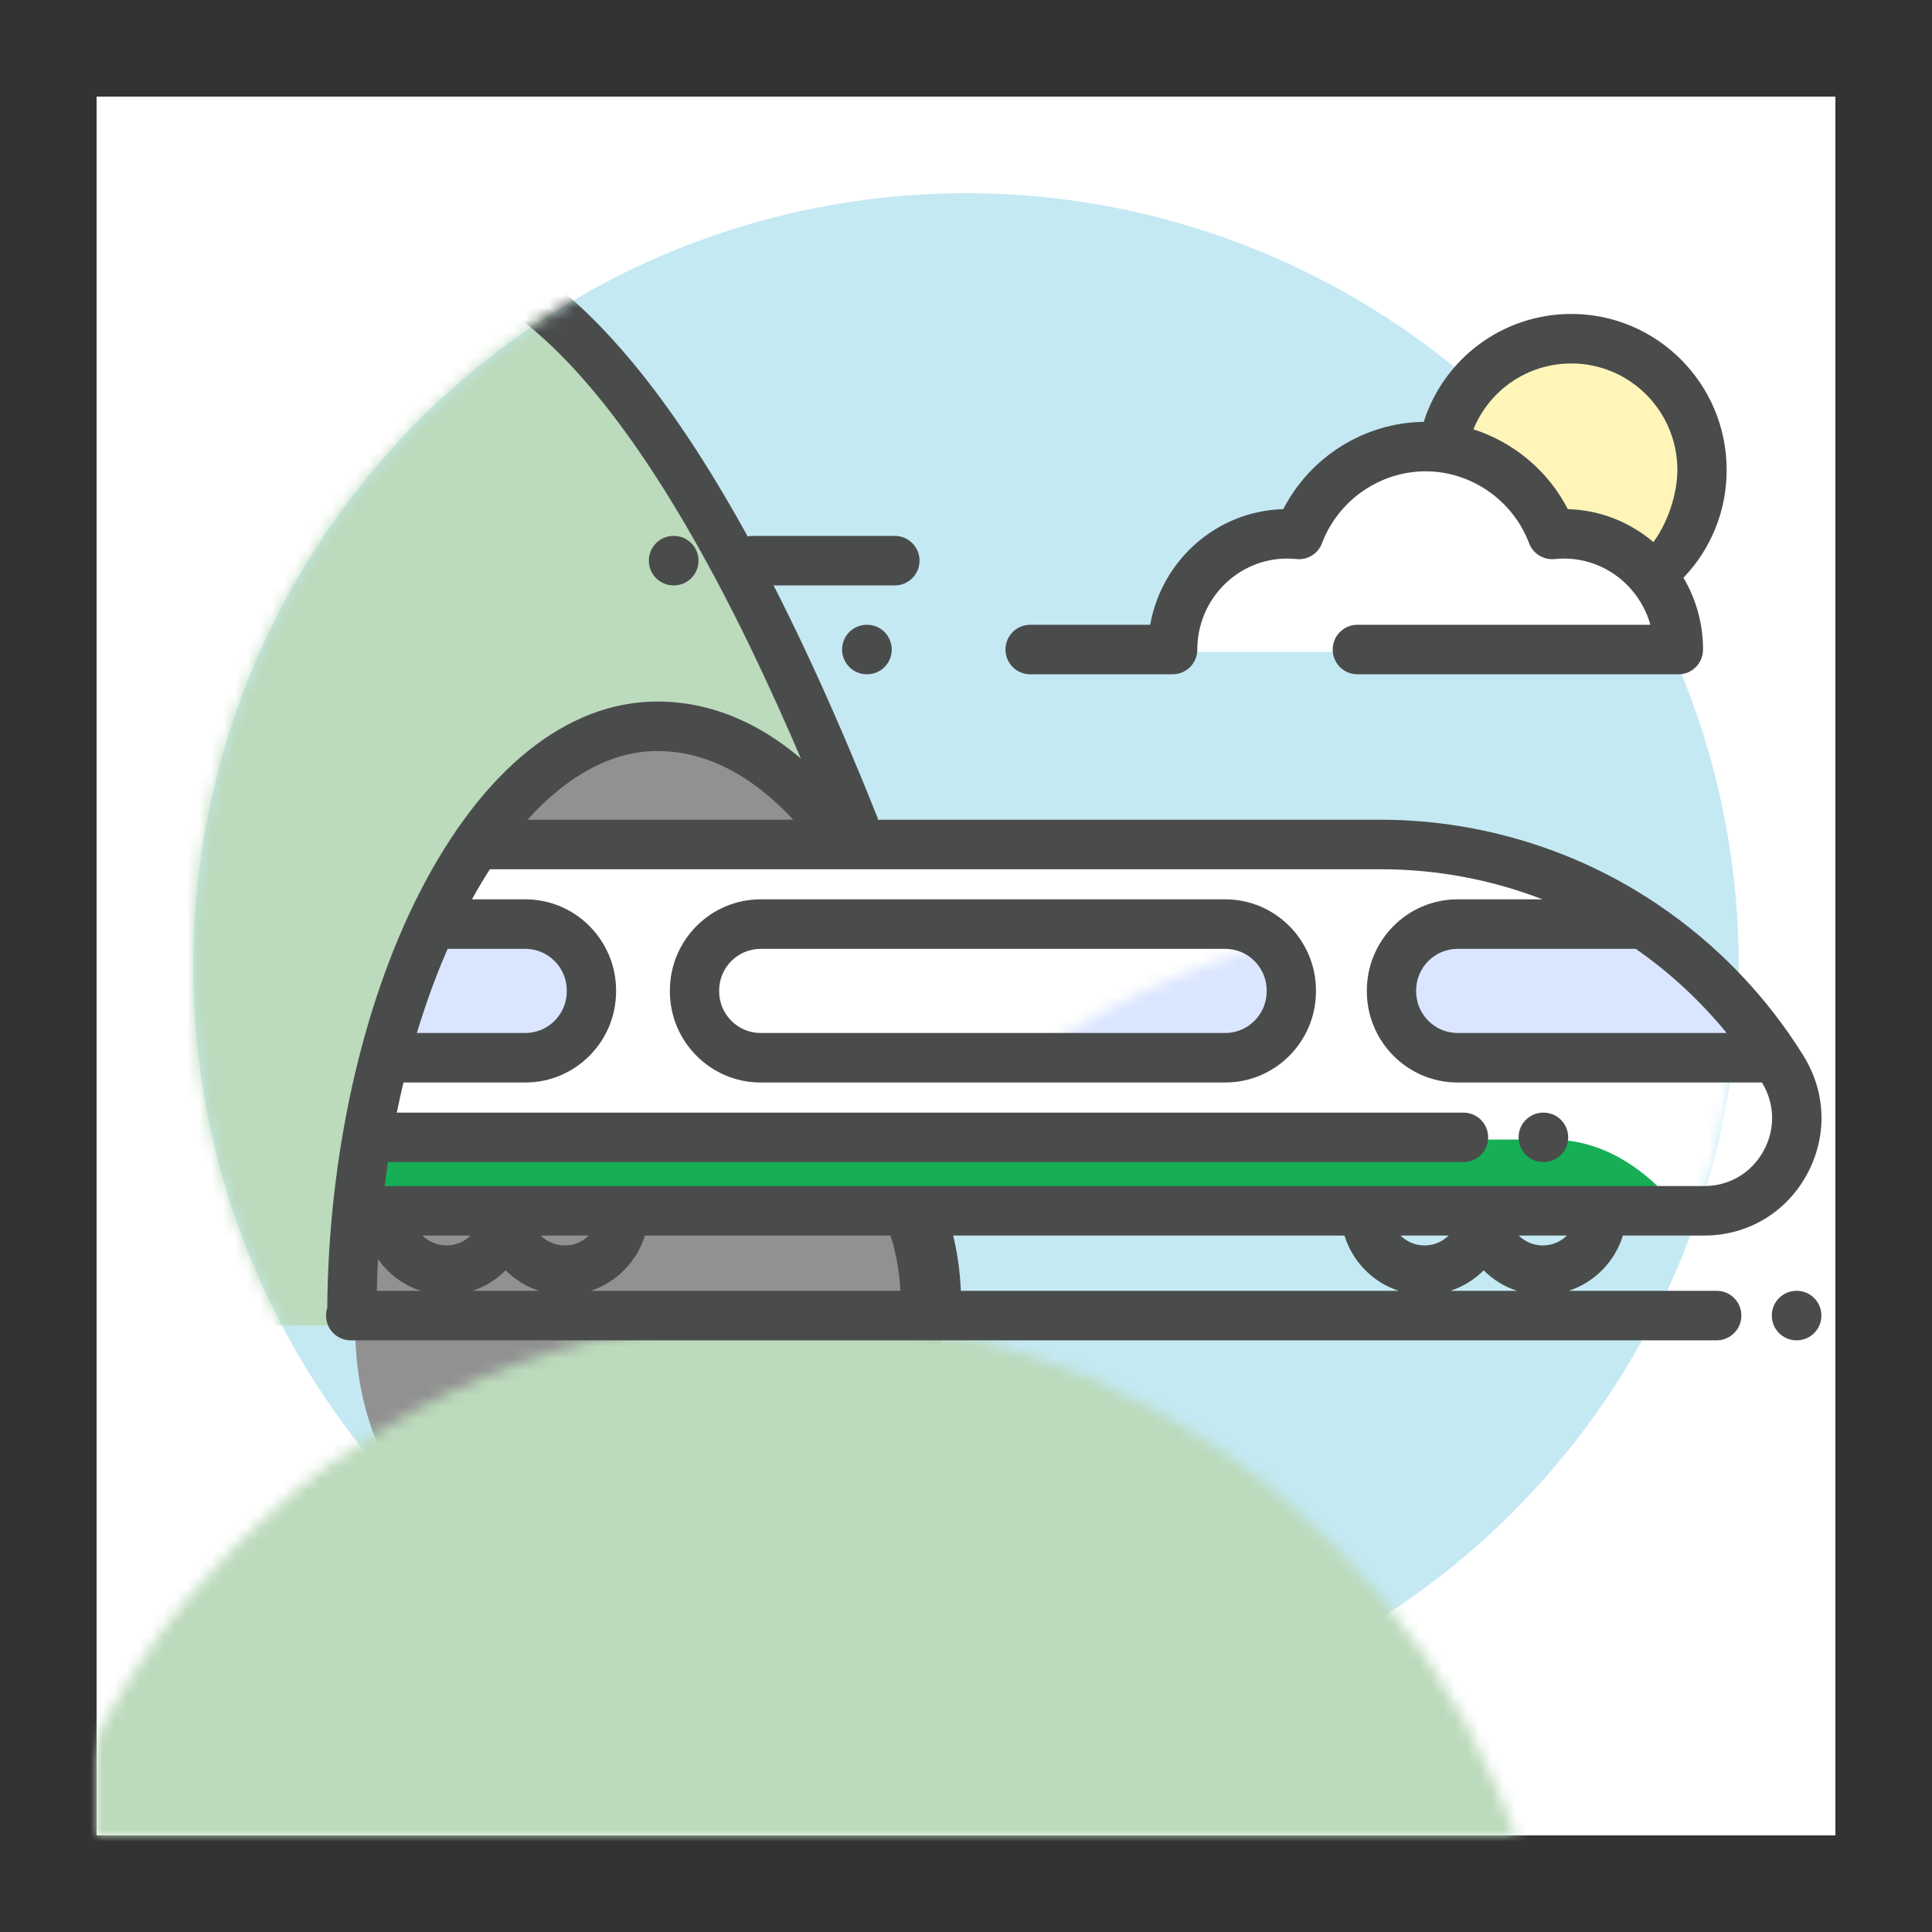
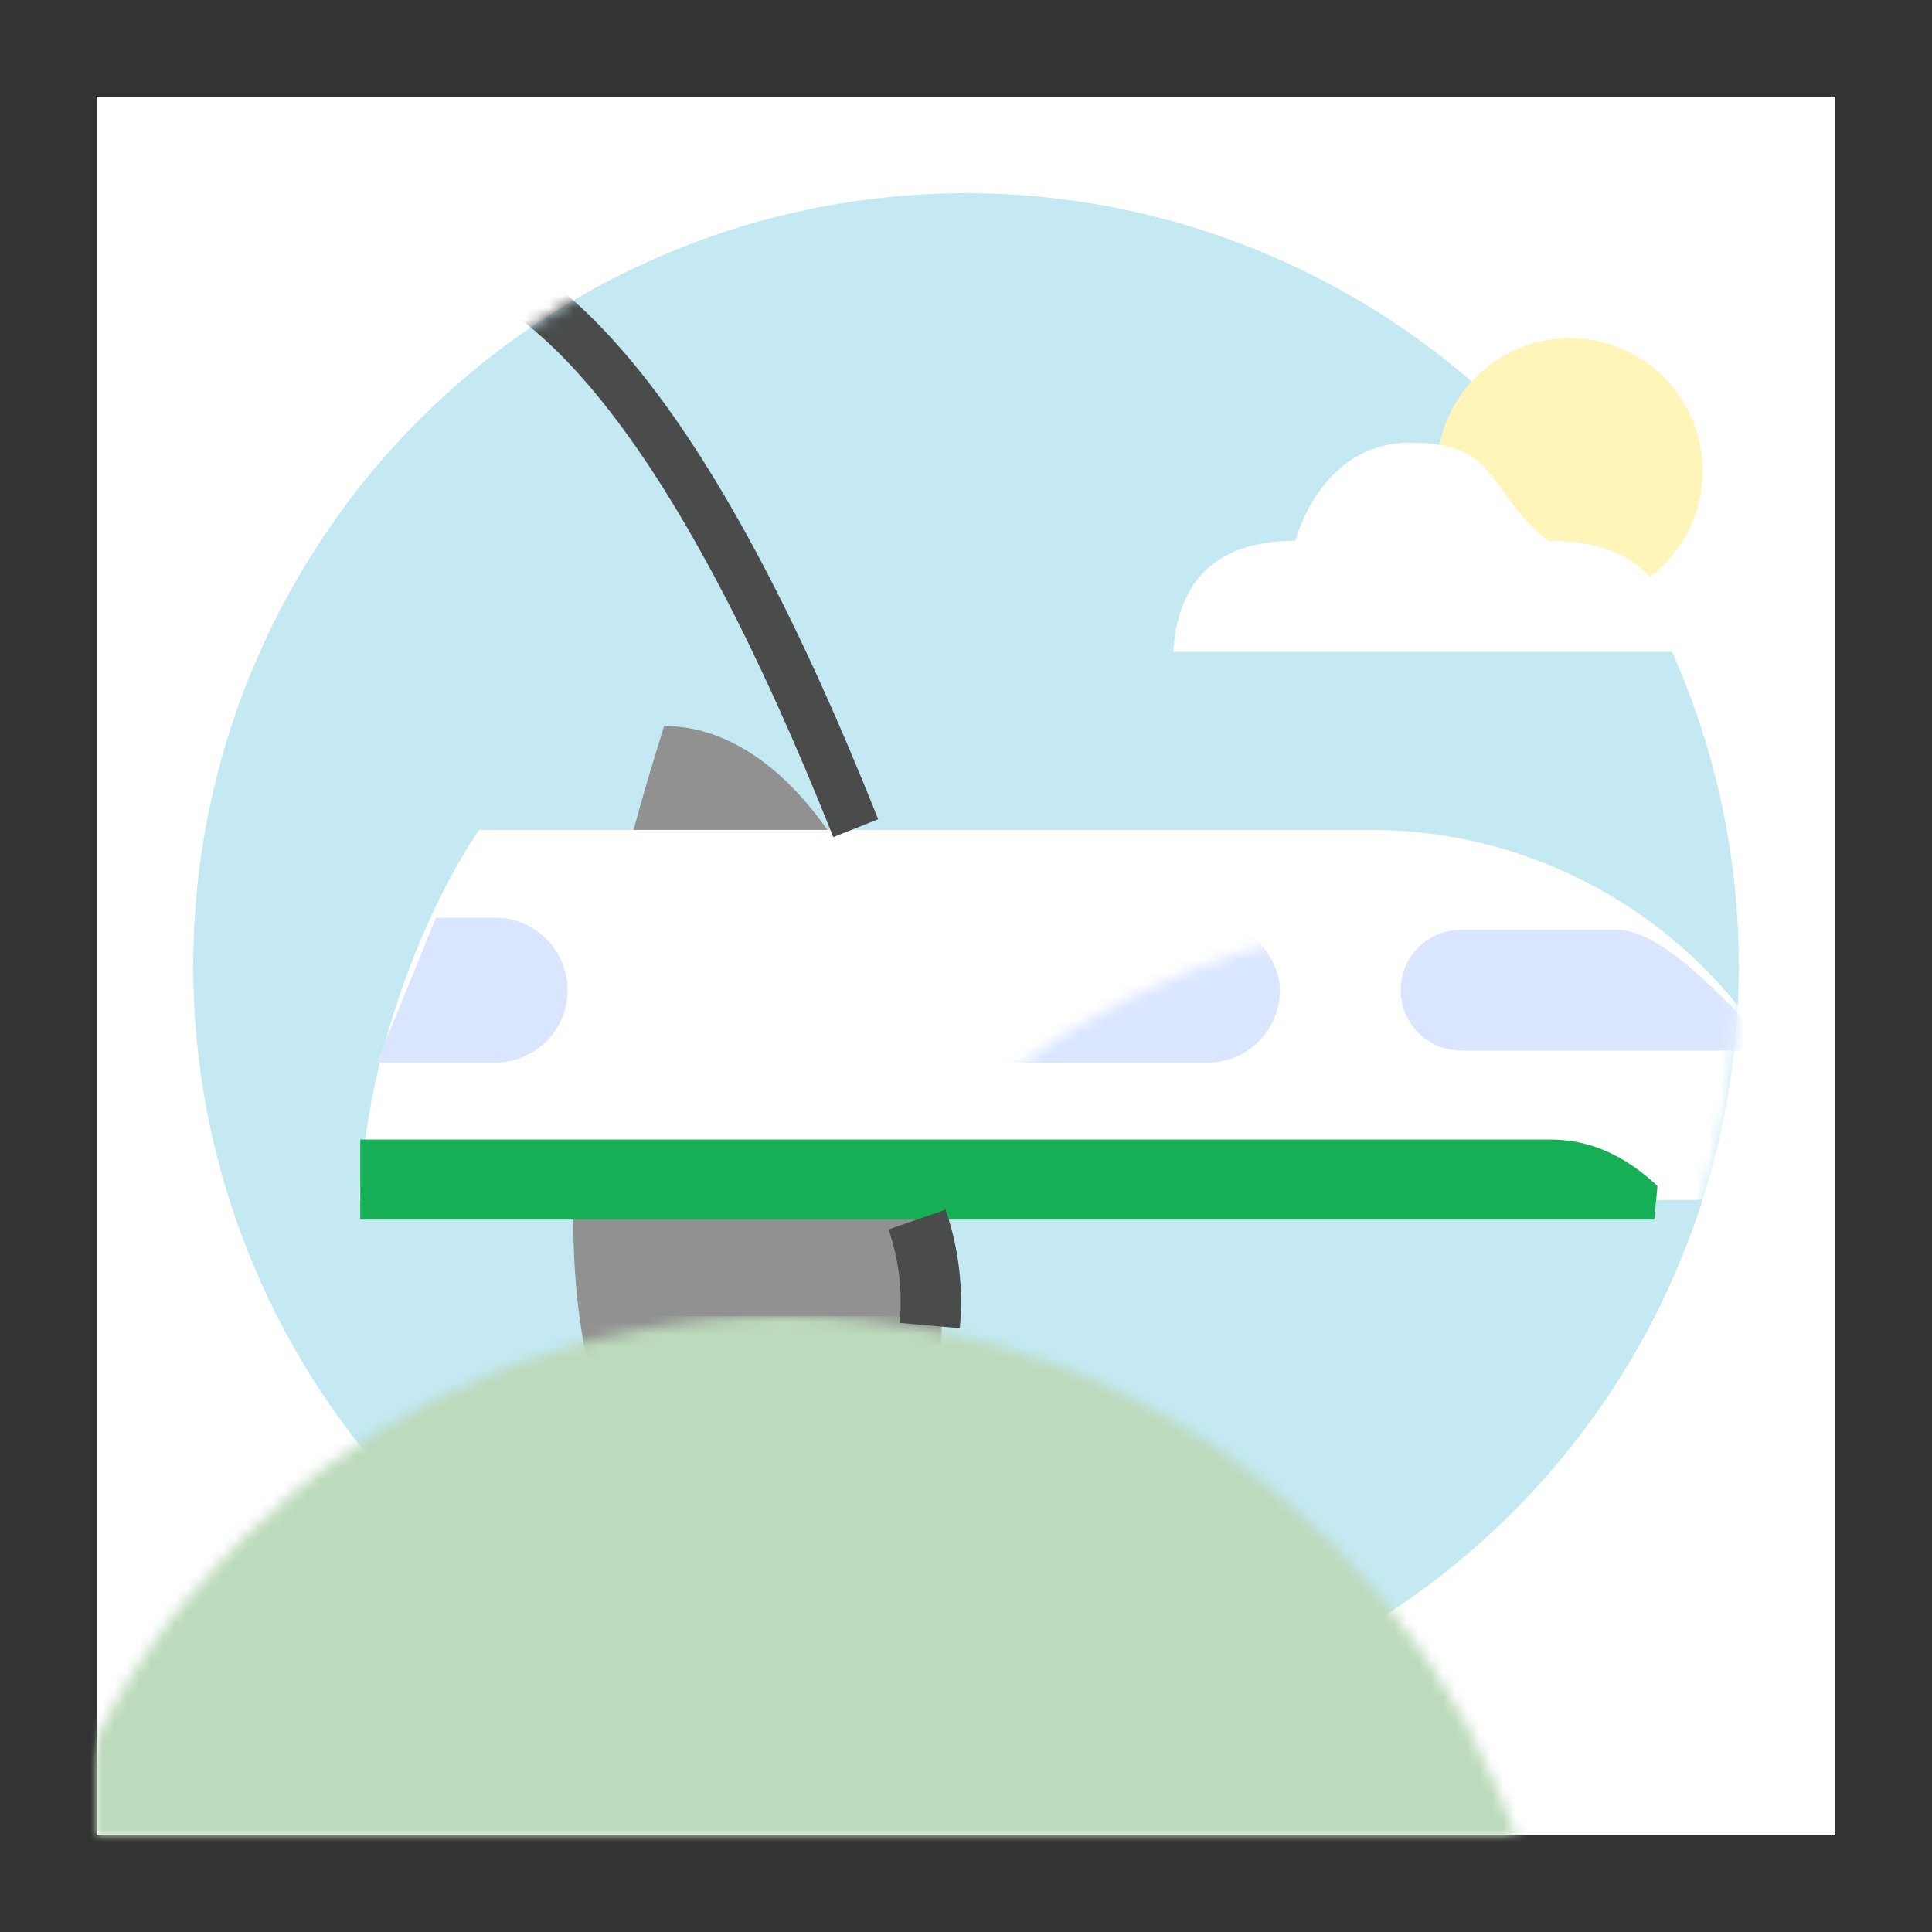
<svg xmlns="http://www.w3.org/2000/svg" xmlns:xlink="http://www.w3.org/1999/xlink" width="160px" height="160px" viewBox="0 0 160 160" version="1.1">
  <rect x="0" y="0" width="160" height="160" fill="#333333" stroke="none" />
  <title>illustration/circle-icon_meetandgreet-03@3x</title>
  <desc>Created with Sketch.</desc>
  <defs>
    <rect id="path-1" x="8" y="8" width="144" height="144" />
    <circle id="path-3" cx="64" cy="64" r="64" />
  </defs>
  <g id="illustration/circle-icon_meetandgreet-03" stroke="none" stroke-width="1" fill="none" fill-rule="evenodd">
    <mask id="mask-2" fill="white">
      <use xlink:href="#path-1" />
    </mask>
    <use id="Rectangle-2" fill="#FFFFFF" opacity="0" xlink:href="#path-1" />
    <g id="Oval-2" mask="url(#mask-2)">
      <g transform="translate(16, 16)">
        <mask id="mask-4" fill="white">
          <use xlink:href="#path-3" />
        </mask>
        <use id="Mask" stroke="none" fill="#C4E9F3" fill-rule="nonzero" xlink:href="#path-3" />
-         <path d="M61,93.777 C62.919,60.27 48.76,28.188 18.523,-2.469 C-11.714,-33.126 -19.397,-1.043 -4.525,93.778 L61,93.777 Z" id="Path-3" stroke="none" fill="#BCDABC" fill-rule="nonzero" mask="url(#mask-4)" />
-         <path d="M62,93.777 C62.76,63.744 51.403,44.125 39,44.125 C26.597,44.125 13.412,62.347 13.412,93.777 C13.412,125.207 61.24,123.81 62,93.777 Z" id="Path-9" stroke="none" fill="#919191" fill-rule="nonzero" mask="url(#mask-4)" />
+         <path d="M62,93.777 C62.76,63.744 51.403,44.125 39,44.125 C13.412,125.207 61.24,123.81 62,93.777 Z" id="Path-9" stroke="none" fill="#919191" fill-rule="nonzero" mask="url(#mask-4)" />
        <rect id="Rectangle" stroke="none" fill="#BCDABC" fill-rule="nonzero" mask="url(#mask-4)" x="-15" y="93" width="159" height="51" />
        <path d="M13.979,83.125 L124.141,83.125 C130.091,83.125 133.725,76.549 130.584,71.466 C123.48,59.971 110.978,52.981 97.522,52.981 L23.81,52.981 C23.81,52.981 15.211,65.032 13.979,83.125 Z" id="Shape" stroke="#FFFFFF" stroke-width="0.5" fill="#FFFFFF" fill-rule="nonzero" mask="url(#mask-4)" />
        <path d="M20.11,60 L25,60 C28.314,60 31,62.686 31,66 L31,66 C31,69.314 28.314,72 25,72 L15.206,72 L20.11,60 Z" id="Rectangle" stroke="none" fill="#DAE6FF" fill-rule="nonzero" mask="url(#mask-4)" />
        <rect id="Rectangle" stroke="none" fill="#DAE6FF" fill-rule="nonzero" mask="url(#mask-4)" x="42" y="60" width="48" height="12" rx="6" />
        <path d="M105,61 C109.321,61 113.643,61 117.964,61 C120.687,61 124.944,64.333 130.733,71 L105,71 C102.239,71 100,68.761 100,66 L100,66 C100,63.239 102.239,61 105,61 Z" id="Rectangle" stroke="none" fill="#DAE6FF" fill-rule="nonzero" mask="url(#mask-4)" />
        <path d="M121.266,82.223 C118.55,79.656 115.61,78.373 112.447,78.373 C109.284,78.373 76.413,78.373 13.834,78.373 L13.834,85 L121,85 L121.266,82.223 Z" id="Path-2" stroke="none" fill="#16AF55" fill-rule="nonzero" mask="url(#mask-4)" />
        <path d="M56.727,51.847 L53.011,53.326 C40.537,21.99 28.332,6.487 17,6.487 L17,2.487 C30.632,2.487 43.672,19.05 56.727,51.847 Z" id="Path-7" stroke="none" fill="#4A4C4C" fill-rule="nonzero" mask="url(#mask-4)" />
        <path d="M63.49,94 L58.51,93.556 C58.75,90.871 58.441,88.299 57.583,85.817 L62.308,84.183 C63.398,87.336 63.792,90.616 63.49,94 Z" id="Path-8" stroke="none" fill="#4A4C4C" fill-rule="nonzero" mask="url(#mask-4)" />
      </g>
    </g>
    <circle id="Oval" fill="#FFF5B9" fill-rule="nonzero" mask="url(#mask-2)" cx="130" cy="39" r="11" />
    <path d="M138.734,53.983 L97.164,53.983 C97.57,47.851 100.943,44.785 107.284,44.785 C107.284,44.785 109.291,36.663 116.794,36.663 C124.297,36.663 122.965,40.625 128.235,44.785 C134.987,44.785 138.487,47.851 138.734,53.983 Z" id="Path-10" fill="#FFFFFF" fill-rule="nonzero" mask="url(#mask-2)" />
-     <path d="M127.804,96.241 C126.677,96.241 125.763,95.323 125.763,94.191 C125.763,93.059 126.677,92.142 127.804,92.142 L127.831,92.142 C128.957,92.142 129.871,93.059 129.871,94.191 C129.871,95.323 128.958,96.241 127.831,96.241 L127.804,96.241 Z M62.993,89.648 C58.848,89.648 55.476,86.261 55.476,82.098 L55.476,82.029 C55.476,77.866 58.848,74.479 62.993,74.479 L101.466,74.479 C105.611,74.479 108.983,77.866 108.983,82.029 L108.983,82.098 C108.983,86.261 105.611,89.648 101.466,89.648 L62.993,89.648 Z M62.993,78.579 C61.099,78.579 59.557,80.127 59.557,82.029 L59.557,82.098 C59.557,84 61.099,85.548 62.993,85.548 L101.466,85.548 C103.361,85.548 104.902,84 104.902,82.098 L104.902,82.029 C104.902,80.127 103.361,78.579 101.466,78.579 L62.993,78.579 Z M148.801,106.9 C149.928,106.9 150.841,107.818 150.841,108.95 C150.841,110.082 149.928,111 148.801,111 L148.774,111 C147.647,111 146.733,110.082 146.733,108.95 C146.733,107.818 147.647,106.9 148.774,106.9 L148.801,106.9 Z M142.172,106.9 C143.299,106.9 144.213,107.818 144.213,108.95 C144.213,110.082 143.299,111 142.172,111 L29.041,111 C27.914,111 27,110.082 27,108.95 C27,108.726 27.037,108.511 27.103,108.31 C27.195,95.791 29.963,83.3 34.735,73.946 C39.947,63.726 46.947,58.098 54.444,58.098 C60.531,58.098 66.241,61.48 70.99,67.886 L114.317,67.886 C121.317,67.886 128.251,69.691 134.369,73.107 C135.286,73.619 136.178,74.169 137.051,74.749 C137.13,74.794 137.204,74.844 137.275,74.899 C142.132,78.168 146.275,82.456 149.369,87.456 C151.253,90.5 151.343,94.188 149.609,97.32 C147.876,100.452 144.711,102.322 141.143,102.322 L134.402,102.322 C133.738,104.485 132.052,106.201 129.913,106.9 L142.172,106.9 Z M31.308,104.278 C31.26,105.147 31.227,106.022 31.206,106.9 L34.837,106.9 C33.397,106.429 32.163,105.498 31.308,104.278 Z M34.985,102.322 C35.5,102.829 36.205,103.142 36.981,103.142 C37.757,103.142 38.461,102.829 38.976,102.322 L34.985,102.322 Z M41.878,105.204 C41.114,105.97 40.173,106.557 39.123,106.9 L44.633,106.9 C43.583,106.557 42.642,105.97 41.878,105.204 Z M44.78,102.322 C45.296,102.829 46,103.142 46.776,103.142 C47.552,103.142 48.256,102.829 48.771,102.322 L44.78,102.322 Z M53.407,102.322 C52.743,104.485 51.057,106.201 48.918,106.9 L115.833,106.9 C113.694,106.201 112.008,104.485 111.344,102.322 L53.407,102.322 Z M115.98,102.322 C116.495,102.829 117.2,103.142 117.976,103.142 C118.752,103.142 119.456,102.829 119.971,102.322 L115.98,102.322 Z M122.873,105.204 C122.109,105.97 121.168,106.557 120.118,106.9 L125.628,106.9 C124.578,106.557 123.637,105.97 122.873,105.204 Z M127.771,103.143 C128.547,103.143 129.251,102.829 129.767,102.323 L125.775,102.323 C126.29,102.829 126.994,103.143 127.771,103.143 Z M142.994,85.548 C140.792,82.858 138.257,80.52 135.466,78.579 L120.713,78.579 C118.819,78.579 117.278,80.127 117.278,82.029 L117.278,82.098 C117.278,84 118.819,85.548 120.713,85.548 L142.994,85.548 Z M127.743,74.479 C123.537,72.853 119.003,71.985 114.317,71.986 L40.573,71.986 C40.061,72.778 39.565,73.609 39.085,74.479 L43.504,74.479 C47.649,74.479 51.021,77.866 51.021,82.029 L51.021,82.098 C51.021,86.261 47.649,89.648 43.504,89.648 L33.415,89.648 C33.219,90.468 33.033,91.299 32.86,92.142 L121.202,92.142 C122.329,92.142 123.243,93.059 123.243,94.191 C123.243,95.323 122.329,96.241 121.202,96.241 L32.132,96.241 C32.033,96.897 31.942,97.558 31.857,98.223 L141.143,98.223 C143.207,98.223 145.039,97.141 146.042,95.328 C147.04,93.525 146.993,91.404 145.919,89.648 L120.713,89.648 C116.569,89.648 113.197,86.261 113.197,82.098 L113.197,82.029 C113.197,77.866 116.569,74.479 120.713,74.479 L127.743,74.479 Z M37.072,78.579 C36.123,80.748 35.269,83.081 34.523,85.548 L43.504,85.548 C45.398,85.548 46.939,84 46.939,82.097 L46.939,82.029 C46.939,80.126 45.398,78.579 43.504,78.579 L37.072,78.579 Z M54.444,62.197 C50.621,62.197 46.943,64.279 43.684,67.886 L65.692,67.886 C62.906,64.88 59.113,62.197 54.444,62.197 Z M142.994,38.914 C142.994,42.297 141.708,45.458 139.417,47.846 C140.447,49.587 141.039,51.621 141.039,53.792 C141.039,54.924 140.126,55.842 138.999,55.842 L112.408,55.842 C111.282,55.842 110.368,54.924 110.368,53.792 C110.368,52.66 111.281,51.742 112.408,51.742 L136.678,51.742 C136.385,50.693 135.871,49.738 135.193,48.928 C135.19,48.924 135.187,48.922 135.183,48.918 C135.182,48.917 135.178,48.911 135.171,48.902 C133.805,47.285 131.777,46.258 129.516,46.258 C129.271,46.258 129.011,46.272 128.745,46.299 C127.826,46.391 126.96,45.854 126.632,44.988 C125.284,41.426 121.837,39.033 118.057,39.033 C114.277,39.033 110.83,41.426 109.482,44.988 C109.154,45.855 108.287,46.392 107.37,46.299 C107.103,46.272 106.843,46.258 106.597,46.258 C102.494,46.258 99.156,49.638 99.156,53.792 C99.156,54.924 98.242,55.842 97.115,55.842 L85.31,55.842 C84.183,55.842 83.269,54.924 83.269,53.792 C83.269,52.66 84.183,51.742 85.31,51.742 L95.254,51.742 C96.197,46.405 100.758,42.317 106.276,42.163 C108.506,37.83 113.001,34.994 117.906,34.936 C119.59,29.664 124.475,26 130.138,26 C137.227,26 142.994,31.793 142.994,38.914 Z M130.138,30.1 C126.507,30.1 123.345,32.305 122.022,35.555 C125.356,36.619 128.204,38.989 129.838,42.163 C132.533,42.238 134.999,43.252 136.928,44.892 C138.127,43.272 138.912,40.896 138.912,38.914 C138.912,34.054 134.976,30.1 130.138,30.1 Z M71.812,55.842 L71.78,55.842 C70.653,55.842 69.739,54.924 69.739,53.792 C69.739,52.66 70.653,51.742 71.78,51.742 L71.812,51.742 C72.938,51.742 73.852,52.66 73.852,53.792 C73.852,54.924 72.939,55.842 71.812,55.842 Z M74.111,48.481 L62.306,48.481 C61.179,48.481 60.265,47.563 60.265,46.431 C60.265,45.299 61.179,44.381 62.306,44.381 L74.111,44.381 C75.238,44.381 76.152,45.299 76.152,46.431 C76.152,47.563 75.238,48.481 74.111,48.481 Z M55.807,48.481 L55.776,48.481 C54.649,48.481 53.735,47.563 53.735,46.431 C53.735,45.299 54.649,44.381 55.776,44.381 L55.807,44.381 C56.934,44.381 57.848,45.299 57.848,46.431 C57.848,47.563 56.934,48.481 55.807,48.481 Z" id="Combined-Shape" fill="#4A4C4C" fill-rule="nonzero" mask="url(#mask-2)" />
  </g>
</svg>